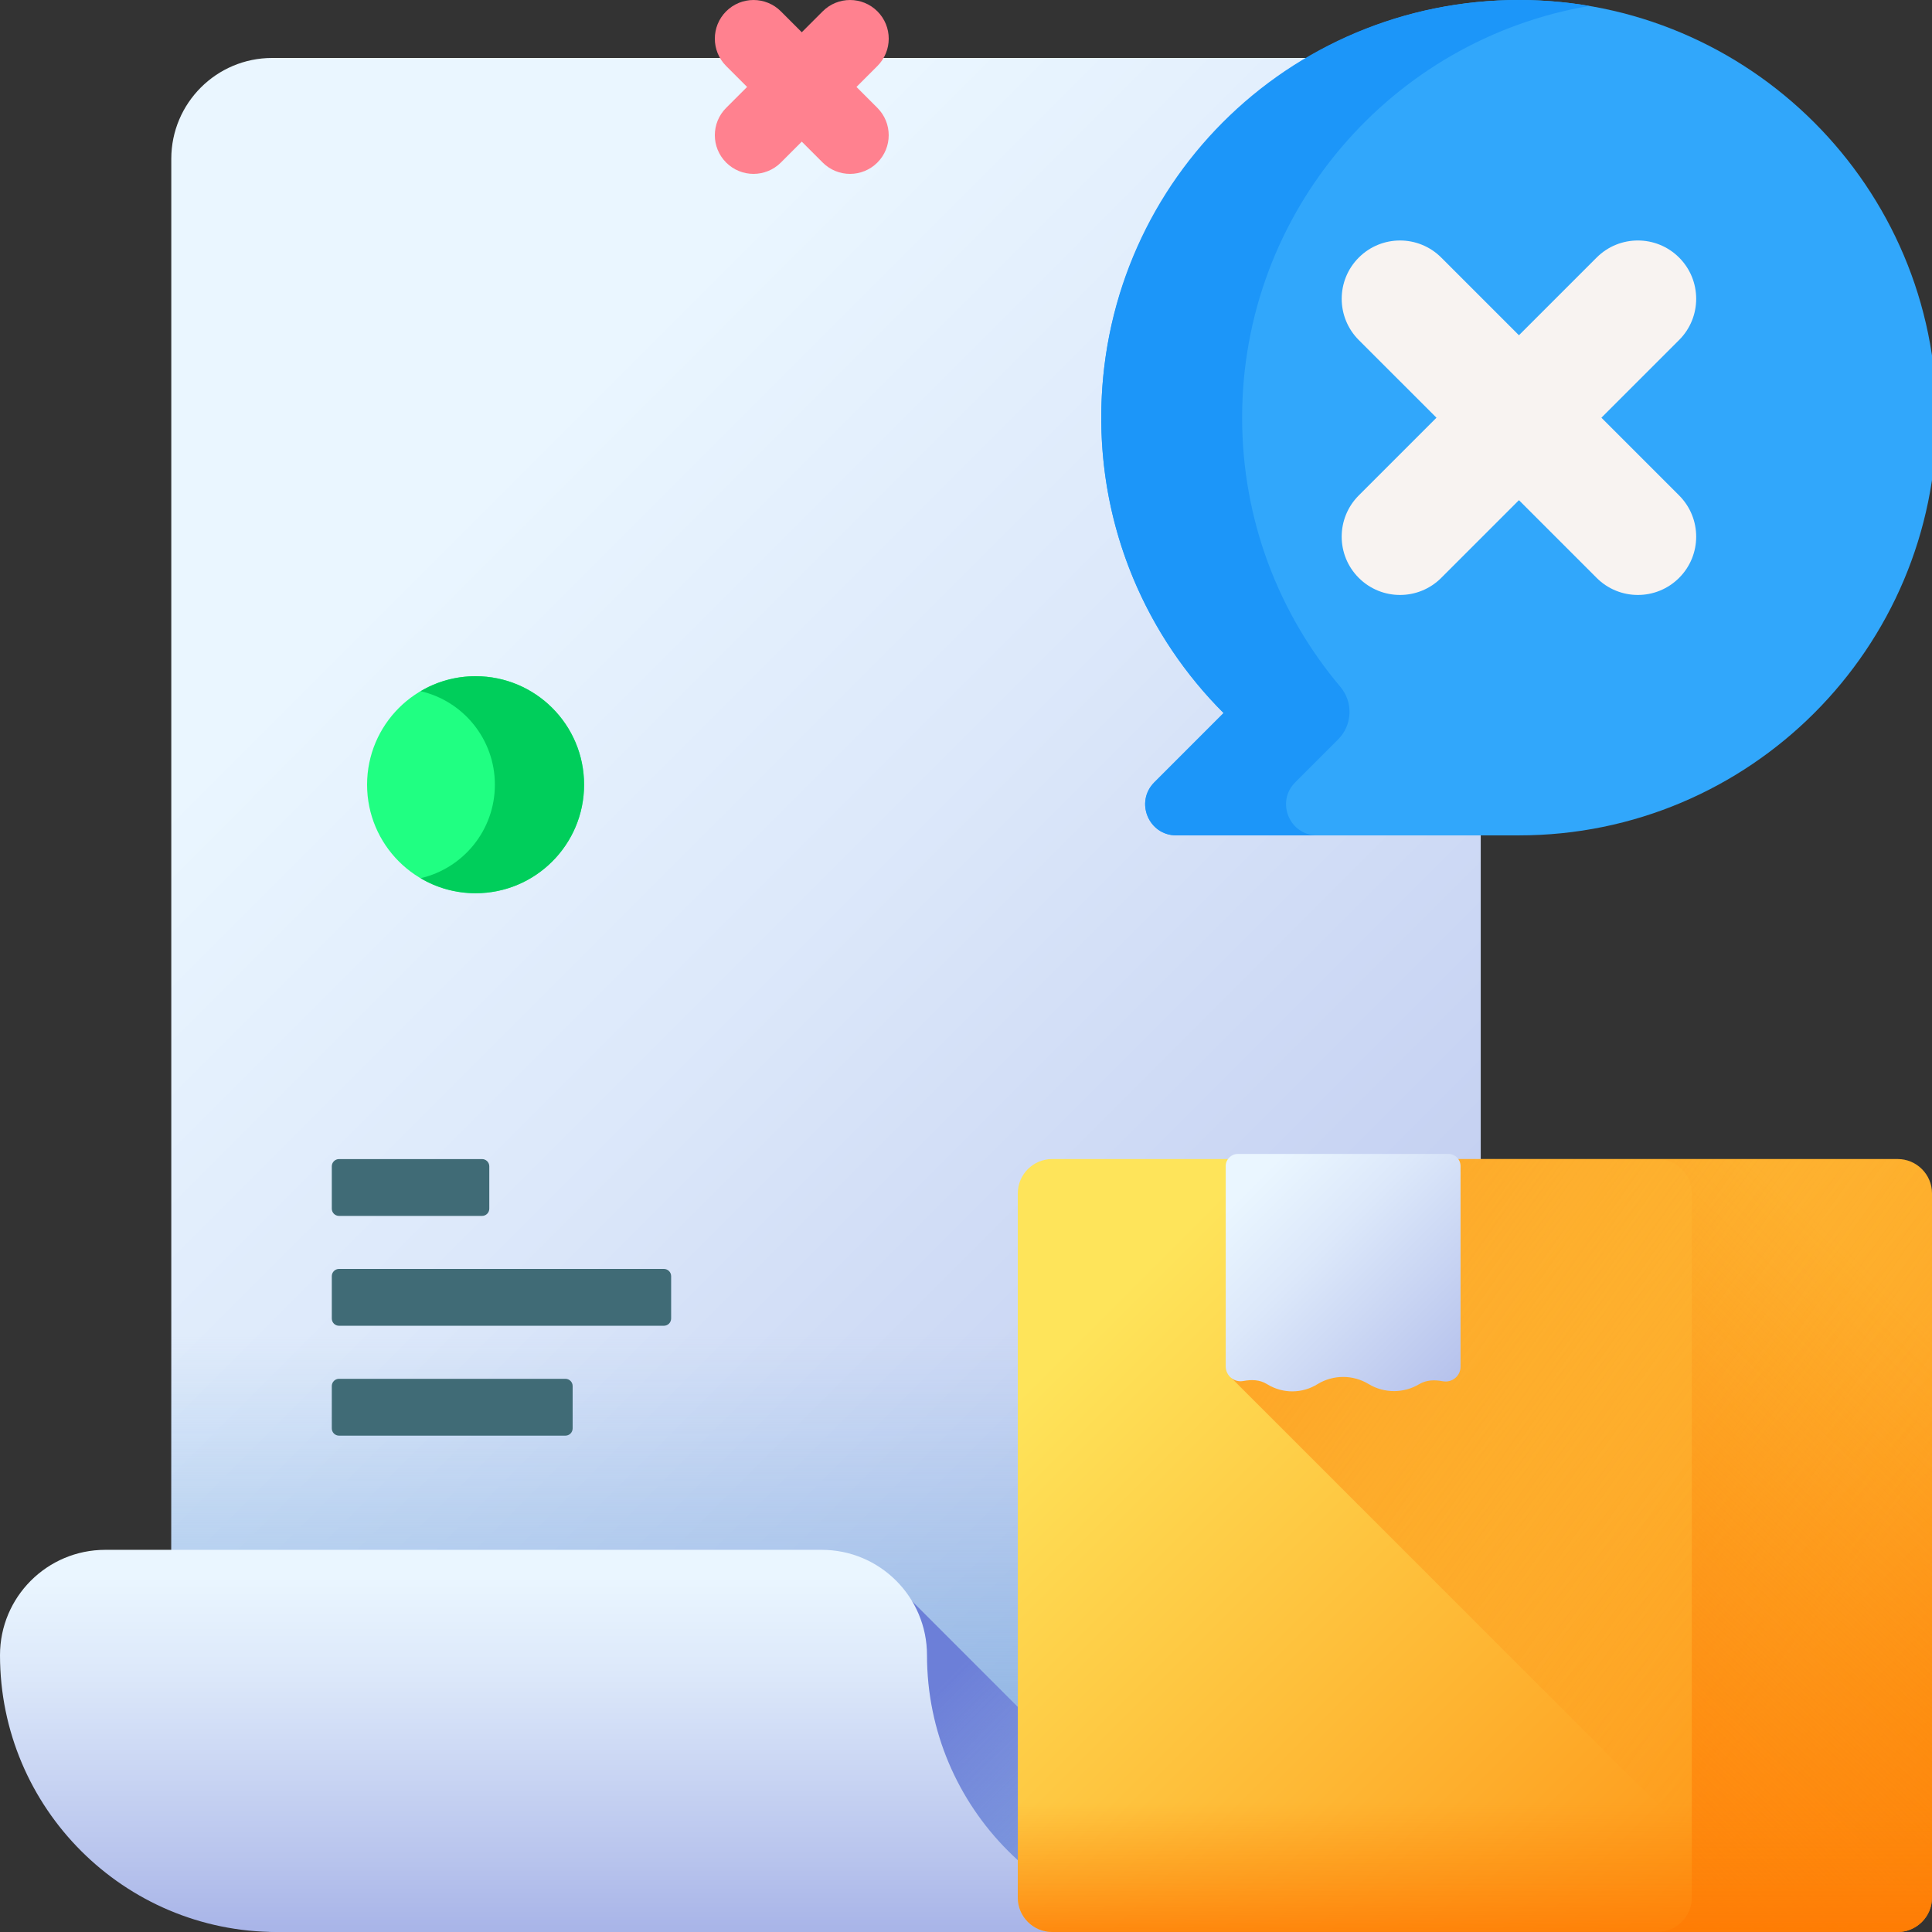
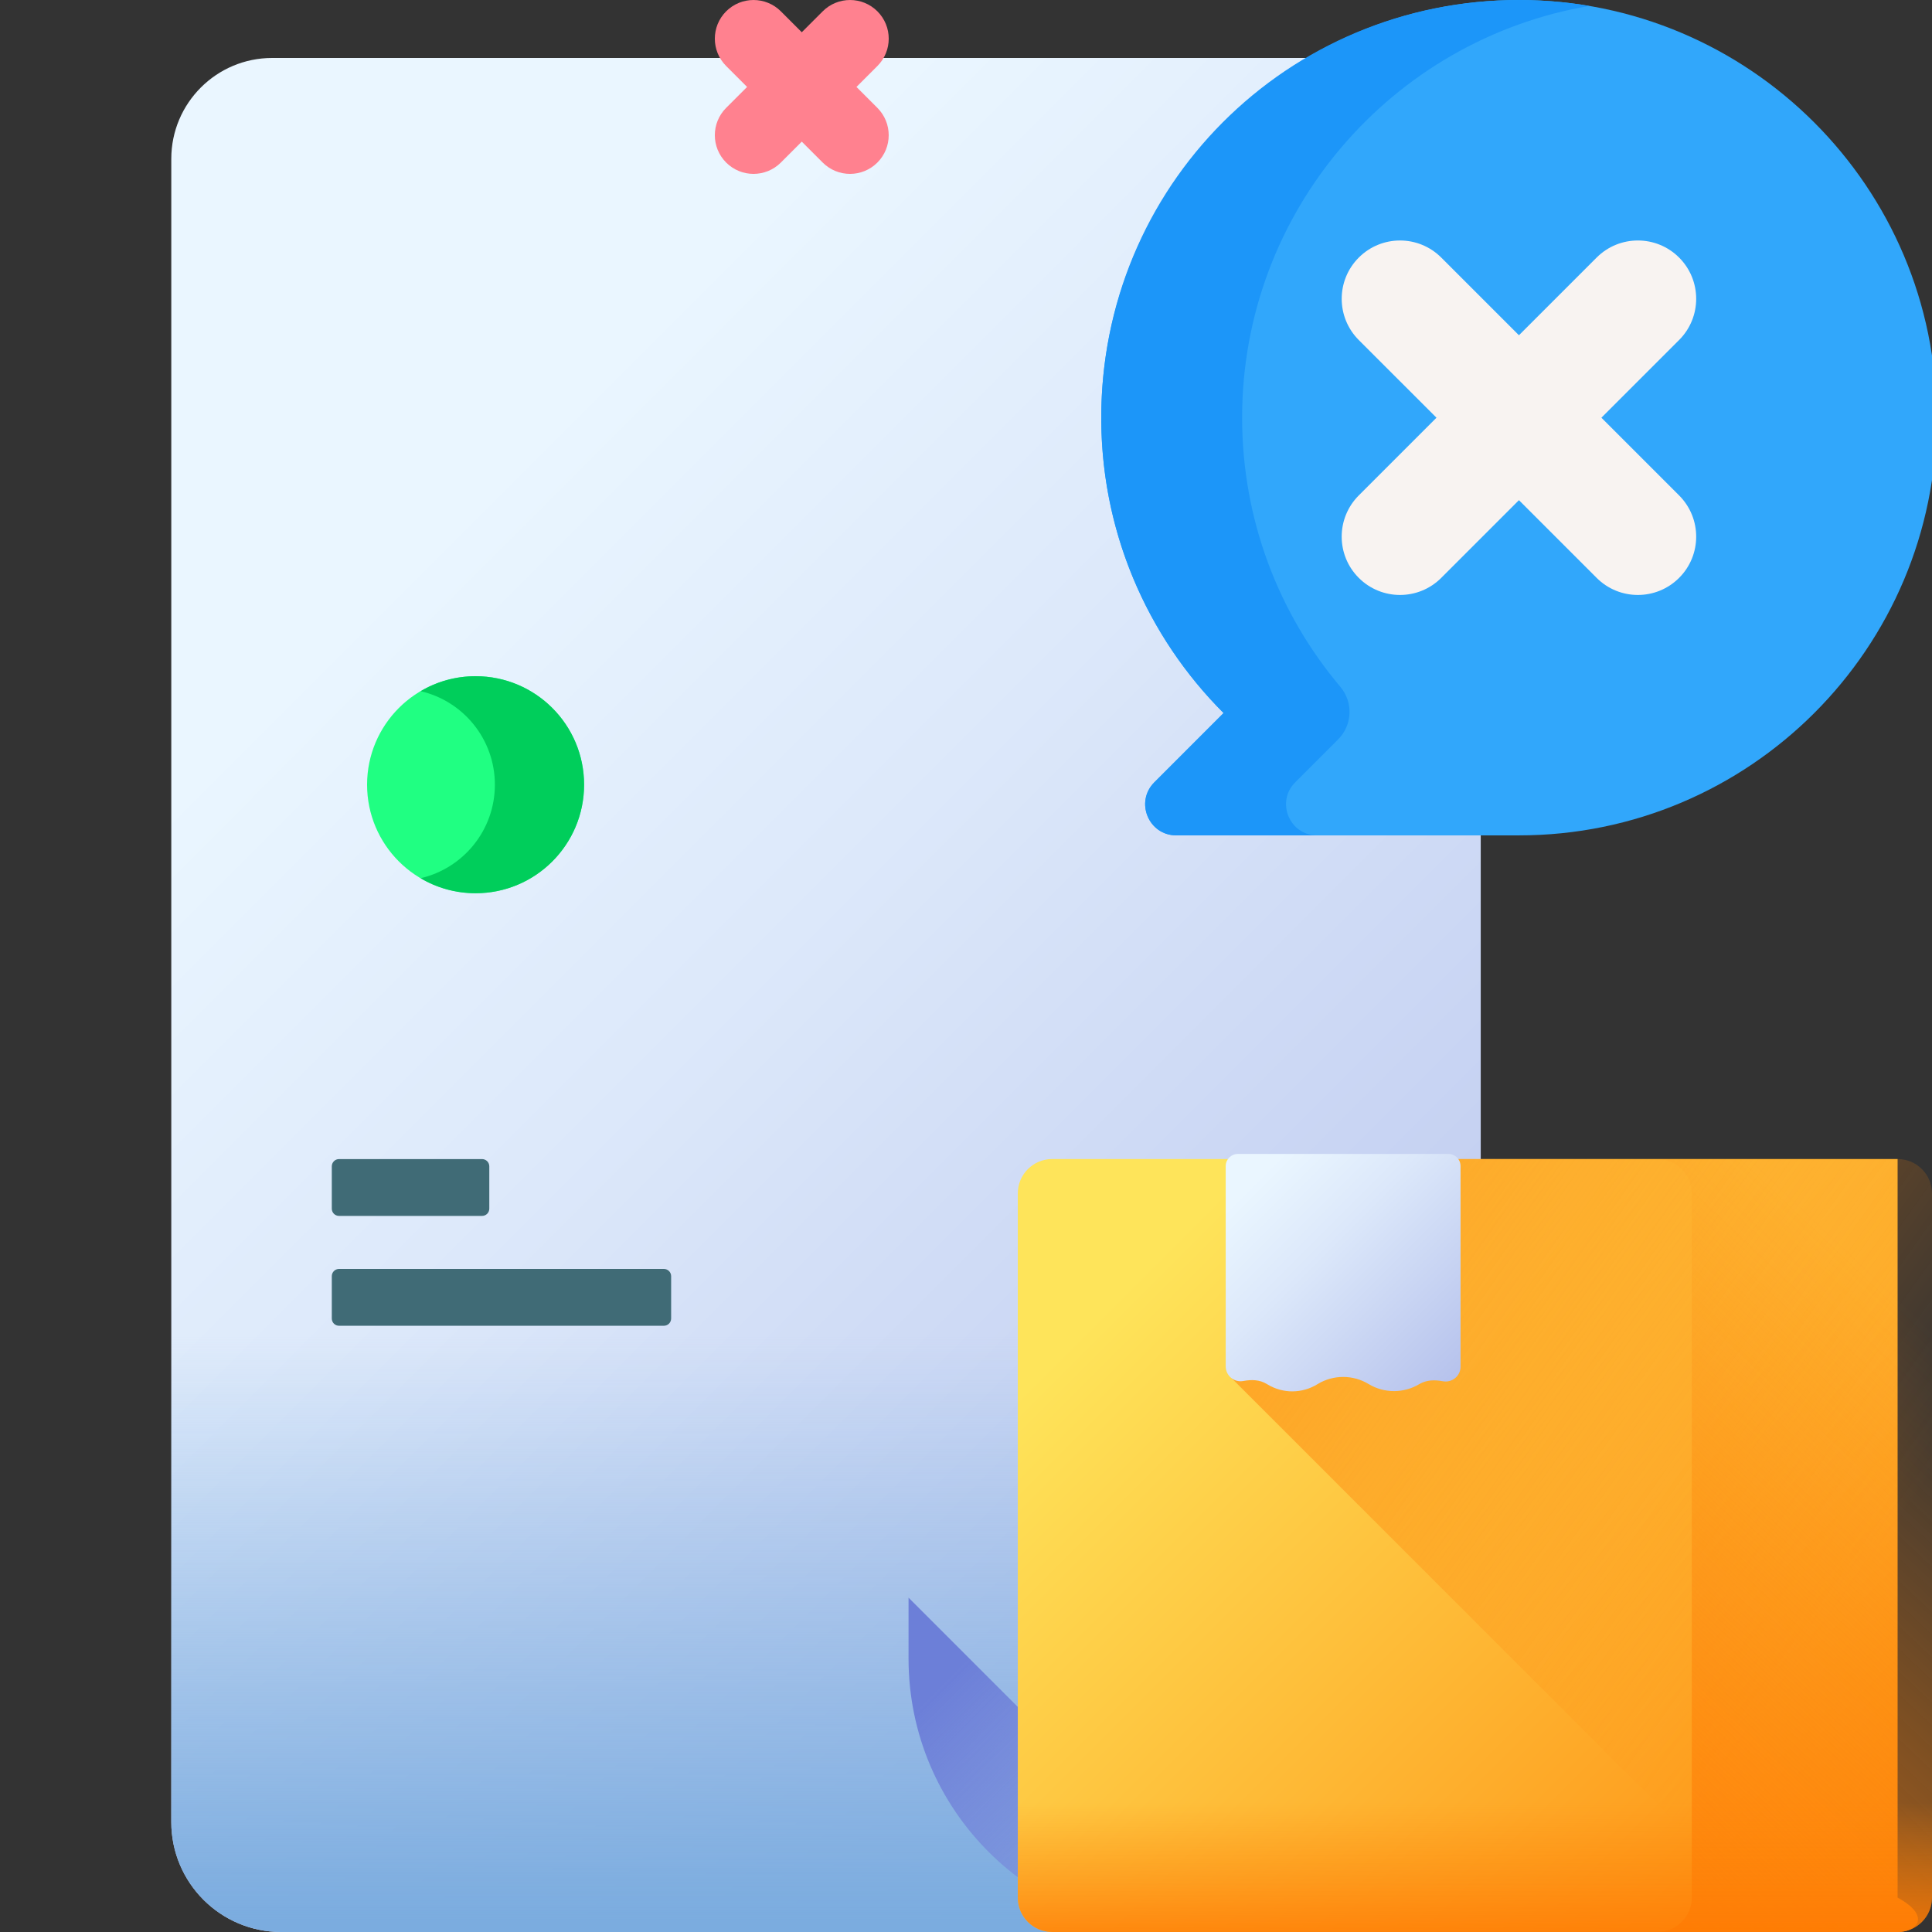
<svg xmlns="http://www.w3.org/2000/svg" width="100" height="100" viewBox="0 0 100 100" fill="none">
  <rect x="0" y="0" width="100" height="100" fill="#333333" stroke="none" />
  <g clip-path="url(#clip0_17275_27701)">
    <path d="M71.42 3C74.305 3 76.643 5.338 76.643 8.222V85.669C76.643 89.627 75.039 93.21 72.445 95.802C69.853 98.396 66.268 100 62.311 100H14.559C11.415 100 8.866 97.451 8.866 94.307V8.222C8.866 5.338 11.204 3 14.089 3H71.42Z" fill="url(#paint0_linear_17275_27701)" />
    <path d="M76.643 85.669V60.785H8.865V94.308C8.865 97.452 11.414 100.001 14.558 100.001H62.311C66.268 100.001 69.853 98.397 72.445 95.803C75.039 93.211 76.643 89.628 76.643 85.669Z" fill="url(#paint1_linear_17275_27701)" />
    <path d="M47.026 82.695V85.848C47.026 93.663 53.362 99.999 61.178 99.999H62.311C62.953 99.999 63.583 99.953 64.202 99.871L47.026 82.695Z" fill="url(#paint2_linear_17275_27701)" />
-     <path d="M47.981 85.669C47.981 93.584 54.397 100 62.311 100H14.331C6.416 100 0 93.584 0 85.669C0 82.659 2.44 80.219 5.451 80.219H42.53C45.54 80.219 47.981 82.659 47.981 85.669Z" fill="url(#paint3_linear_17275_27701)" />
-     <path d="M98.22 99.999H54.461C53.478 99.999 52.681 99.202 52.681 98.219V61.772C52.681 60.789 53.477 59.992 54.461 59.992H98.22C99.203 59.992 100 60.789 100 61.772V98.219C100 99.202 99.203 99.999 98.22 99.999Z" fill="url(#paint4_linear_17275_27701)" />
+     <path d="M98.22 99.999H54.461C53.478 99.999 52.681 99.202 52.681 98.219V61.772C52.681 60.789 53.477 59.992 54.461 59.992H98.22V98.219C100 99.202 99.203 99.999 98.22 99.999Z" fill="url(#paint4_linear_17275_27701)" />
    <path d="M100 61.772V98.219C100 99.201 99.203 99.998 98.22 99.998H92.412L63.745 71.331V59.992H98.22C99.203 59.992 100 60.789 100 61.772Z" fill="url(#paint5_linear_17275_27701)" />
    <path d="M98.22 59.992H85.787C86.77 59.992 87.567 60.789 87.567 61.772V98.219C87.567 99.202 86.77 99.999 85.787 99.999H98.22C99.203 99.999 100 99.202 100 98.219V61.772C100 60.789 99.203 59.992 98.22 59.992Z" fill="url(#paint6_linear_17275_27701)" />
    <path d="M52.681 90.35V98.219C52.681 99.202 53.477 99.999 54.461 99.999H98.22C99.203 99.999 100 99.202 100 98.219V90.35H52.681Z" fill="url(#paint7_linear_17275_27701)" />
    <path d="M65.572 71.637L65.607 71.658C66.407 72.144 67.413 72.136 68.205 71.637C69.014 71.148 70.028 71.148 70.838 71.637C71.647 72.126 72.661 72.126 73.47 71.637H73.47C73.845 71.42 74.26 71.415 74.678 71.493C75.155 71.583 75.598 71.225 75.598 70.74V60.355C75.598 60.009 75.318 59.728 74.972 59.728H64.07C63.724 59.728 63.443 60.009 63.443 60.355V70.726C63.443 71.208 63.882 71.569 64.356 71.48C64.778 71.401 65.197 71.409 65.572 71.637Z" fill="url(#paint8_linear_17275_27701)" />
    <path d="M24.952 62.935H17.548C17.341 62.935 17.174 62.768 17.174 62.561V60.368C17.174 60.162 17.341 59.994 17.548 59.994H24.952C25.158 59.994 25.326 60.162 25.326 60.368V62.561C25.326 62.768 25.158 62.935 24.952 62.935Z" fill="#406B76" />
    <path d="M34.363 68.621H17.548C17.341 68.621 17.174 68.454 17.174 68.247V66.054C17.174 65.847 17.341 65.68 17.548 65.68H34.363C34.57 65.68 34.738 65.847 34.738 66.054V68.247C34.737 68.454 34.57 68.621 34.363 68.621Z" fill="#406B76" />
-     <path d="M29.265 74.309H17.548C17.341 74.309 17.174 74.141 17.174 73.934V71.741C17.174 71.535 17.341 71.367 17.548 71.367H29.265C29.472 71.367 29.64 71.535 29.64 71.741V73.934C29.639 74.141 29.472 74.309 29.265 74.309Z" fill="#406B76" />
    <path d="M57 21.62C57 9.679 66.679 0 78.619 0C90.548 0 100.239 9.691 100.239 21.62C100.239 33.56 90.56 43.239 78.62 43.239H60.885C59.451 43.239 58.733 41.506 59.747 40.492L63.332 36.907C59.419 32.995 57 27.59 57 21.62Z" fill="#31A7FB" />
    <path d="M59.748 40.493C58.734 41.507 59.451 43.24 60.885 43.24H68.177C66.744 43.24 66.026 41.507 67.04 40.493L69.263 38.269C70.003 37.529 70.05 36.348 69.375 35.548C66.204 31.787 64.292 26.926 64.292 21.62C64.292 10.924 72.06 2.041 82.264 0.308C81.276 0.139 80.267 0.038 79.239 0.009C67.148 -0.332 57.204 9.158 57.003 21.252C56.901 27.367 59.34 32.916 63.332 36.907L59.748 40.493Z" fill="#1C96F9" />
    <path d="M74.352 21.621L70.33 17.6C69.152 16.421 69.152 14.51 70.33 13.332C71.509 12.153 73.42 12.153 74.599 13.332L78.62 17.353L82.642 13.331C83.82 12.153 85.731 12.153 86.91 13.331C88.089 14.51 88.089 16.421 86.91 17.599L82.888 21.621L86.91 25.643C88.089 26.822 88.089 28.733 86.91 29.911C86.321 30.5 85.548 30.795 84.776 30.795C84.003 30.795 83.231 30.5 82.642 29.911L78.62 25.889L74.598 29.911C74.009 30.5 73.237 30.795 72.464 30.795C71.692 30.795 70.919 30.5 70.33 29.911C69.151 28.733 69.151 26.822 70.33 25.643L74.352 21.621Z" fill="#F8F3F1" />
    <path d="M24.616 46.232C27.718 46.232 30.232 43.718 30.232 40.616C30.232 37.514 27.718 35 24.616 35C21.515 35 19 37.514 19 40.616C19 43.718 21.515 46.232 24.616 46.232Z" fill="#20FF82" />
    <path d="M30.232 40.615C30.232 43.718 27.717 46.234 24.616 46.234C23.577 46.234 22.602 45.951 21.768 45.456C23.972 44.948 25.615 42.974 25.615 40.615C25.615 38.259 23.975 36.283 21.77 35.775C22.604 35.282 23.577 35 24.616 35C27.717 35 30.232 37.515 30.232 40.615Z" fill="#00CE5B" />
    <path d="M44.331 4.5L45.414 3.417C46.196 2.635 46.196 1.368 45.414 0.586C44.632 -0.195 43.365 -0.195 42.583 0.586L41.5 1.669L40.417 0.586C39.636 -0.195 38.368 -0.195 37.586 0.586C36.804 1.368 36.804 2.635 37.586 3.417L38.669 4.5L37.586 5.583C36.804 6.365 36.804 7.632 37.586 8.414C37.977 8.805 38.489 9 39.002 9C39.514 9 40.026 8.804 40.417 8.414L41.5 7.331L42.583 8.414C42.974 8.805 43.486 9 43.998 9C44.51 9 45.022 8.804 45.413 8.414C46.195 7.632 46.195 6.365 45.413 5.583L44.331 4.5Z" fill="#FF818F" />
  </g>
  <defs>
    <linearGradient id="paint0_linear_17275_27701" x1="21.523" y1="28.631" x2="97.71" y2="104.818" gradientUnits="userSpaceOnUse">
      <stop stop-color="#EAF6FF" />
      <stop offset="0.258" stop-color="#DCE8FA" />
      <stop offset="0.742" stop-color="#B8C4ED" />
      <stop offset="1" stop-color="#A2AEE6" />
    </linearGradient>
    <linearGradient id="paint1_linear_17275_27701" x1="42.754" y1="69.151" x2="42.754" y2="99.361" gradientUnits="userSpaceOnUse">
      <stop stop-color="#7BACDF" stop-opacity="0" />
      <stop offset="1" stop-color="#7BACDF" />
    </linearGradient>
    <linearGradient id="paint2_linear_17275_27701" x1="67.861" y1="108.037" x2="47.88" y2="88.056" gradientUnits="userSpaceOnUse">
      <stop stop-color="#8795DE" stop-opacity="0" />
      <stop offset="0.468" stop-color="#7D8DDC" stop-opacity="0.468" />
      <stop offset="1" stop-color="#6C7FD8" />
    </linearGradient>
    <linearGradient id="paint3_linear_17275_27701" x1="31.156" y1="81.569" x2="31.156" y2="101.388" gradientUnits="userSpaceOnUse">
      <stop stop-color="#EAF6FF" />
      <stop offset="0.258" stop-color="#DCE8FA" />
      <stop offset="0.742" stop-color="#B8C4ED" />
      <stop offset="1" stop-color="#A2AEE6" />
    </linearGradient>
    <linearGradient id="paint4_linear_17275_27701" x1="60.629" y1="64.284" x2="98.408" y2="102.063" gradientUnits="userSpaceOnUse">
      <stop stop-color="#FEE45A" />
      <stop offset="1" stop-color="#FE860A" />
    </linearGradient>
    <linearGradient id="paint5_linear_17275_27701" x1="96.794" y1="80.844" x2="48.083" y2="46.236" gradientUnits="userSpaceOnUse">
      <stop stop-color="#FE860A" stop-opacity="0" />
      <stop offset="1" stop-color="#FE7701" />
    </linearGradient>
    <linearGradient id="paint6_linear_17275_27701" x1="101.573" y1="70.307" x2="71.768" y2="101.74" gradientUnits="userSpaceOnUse">
      <stop stop-color="#FE860A" stop-opacity="0" />
      <stop offset="1" stop-color="#FE7701" />
    </linearGradient>
    <linearGradient id="paint7_linear_17275_27701" x1="76.34" y1="93.319" x2="76.34" y2="101.873" gradientUnits="userSpaceOnUse">
      <stop stop-color="#FE860A" stop-opacity="0" />
      <stop offset="1" stop-color="#FE7701" />
    </linearGradient>
    <linearGradient id="paint8_linear_17275_27701" x1="65.001" y1="61.049" x2="78.459" y2="74.508" gradientUnits="userSpaceOnUse">
      <stop stop-color="#EAF6FF" />
      <stop offset="0.258" stop-color="#DCE8FA" />
      <stop offset="0.742" stop-color="#B8C4ED" />
      <stop offset="1" stop-color="#A2AEE6" />
    </linearGradient>
    <clipPath id="clip0_17275_27701">
      <rect width="100" height="100" fill="white" />
    </clipPath>
  </defs>
</svg>